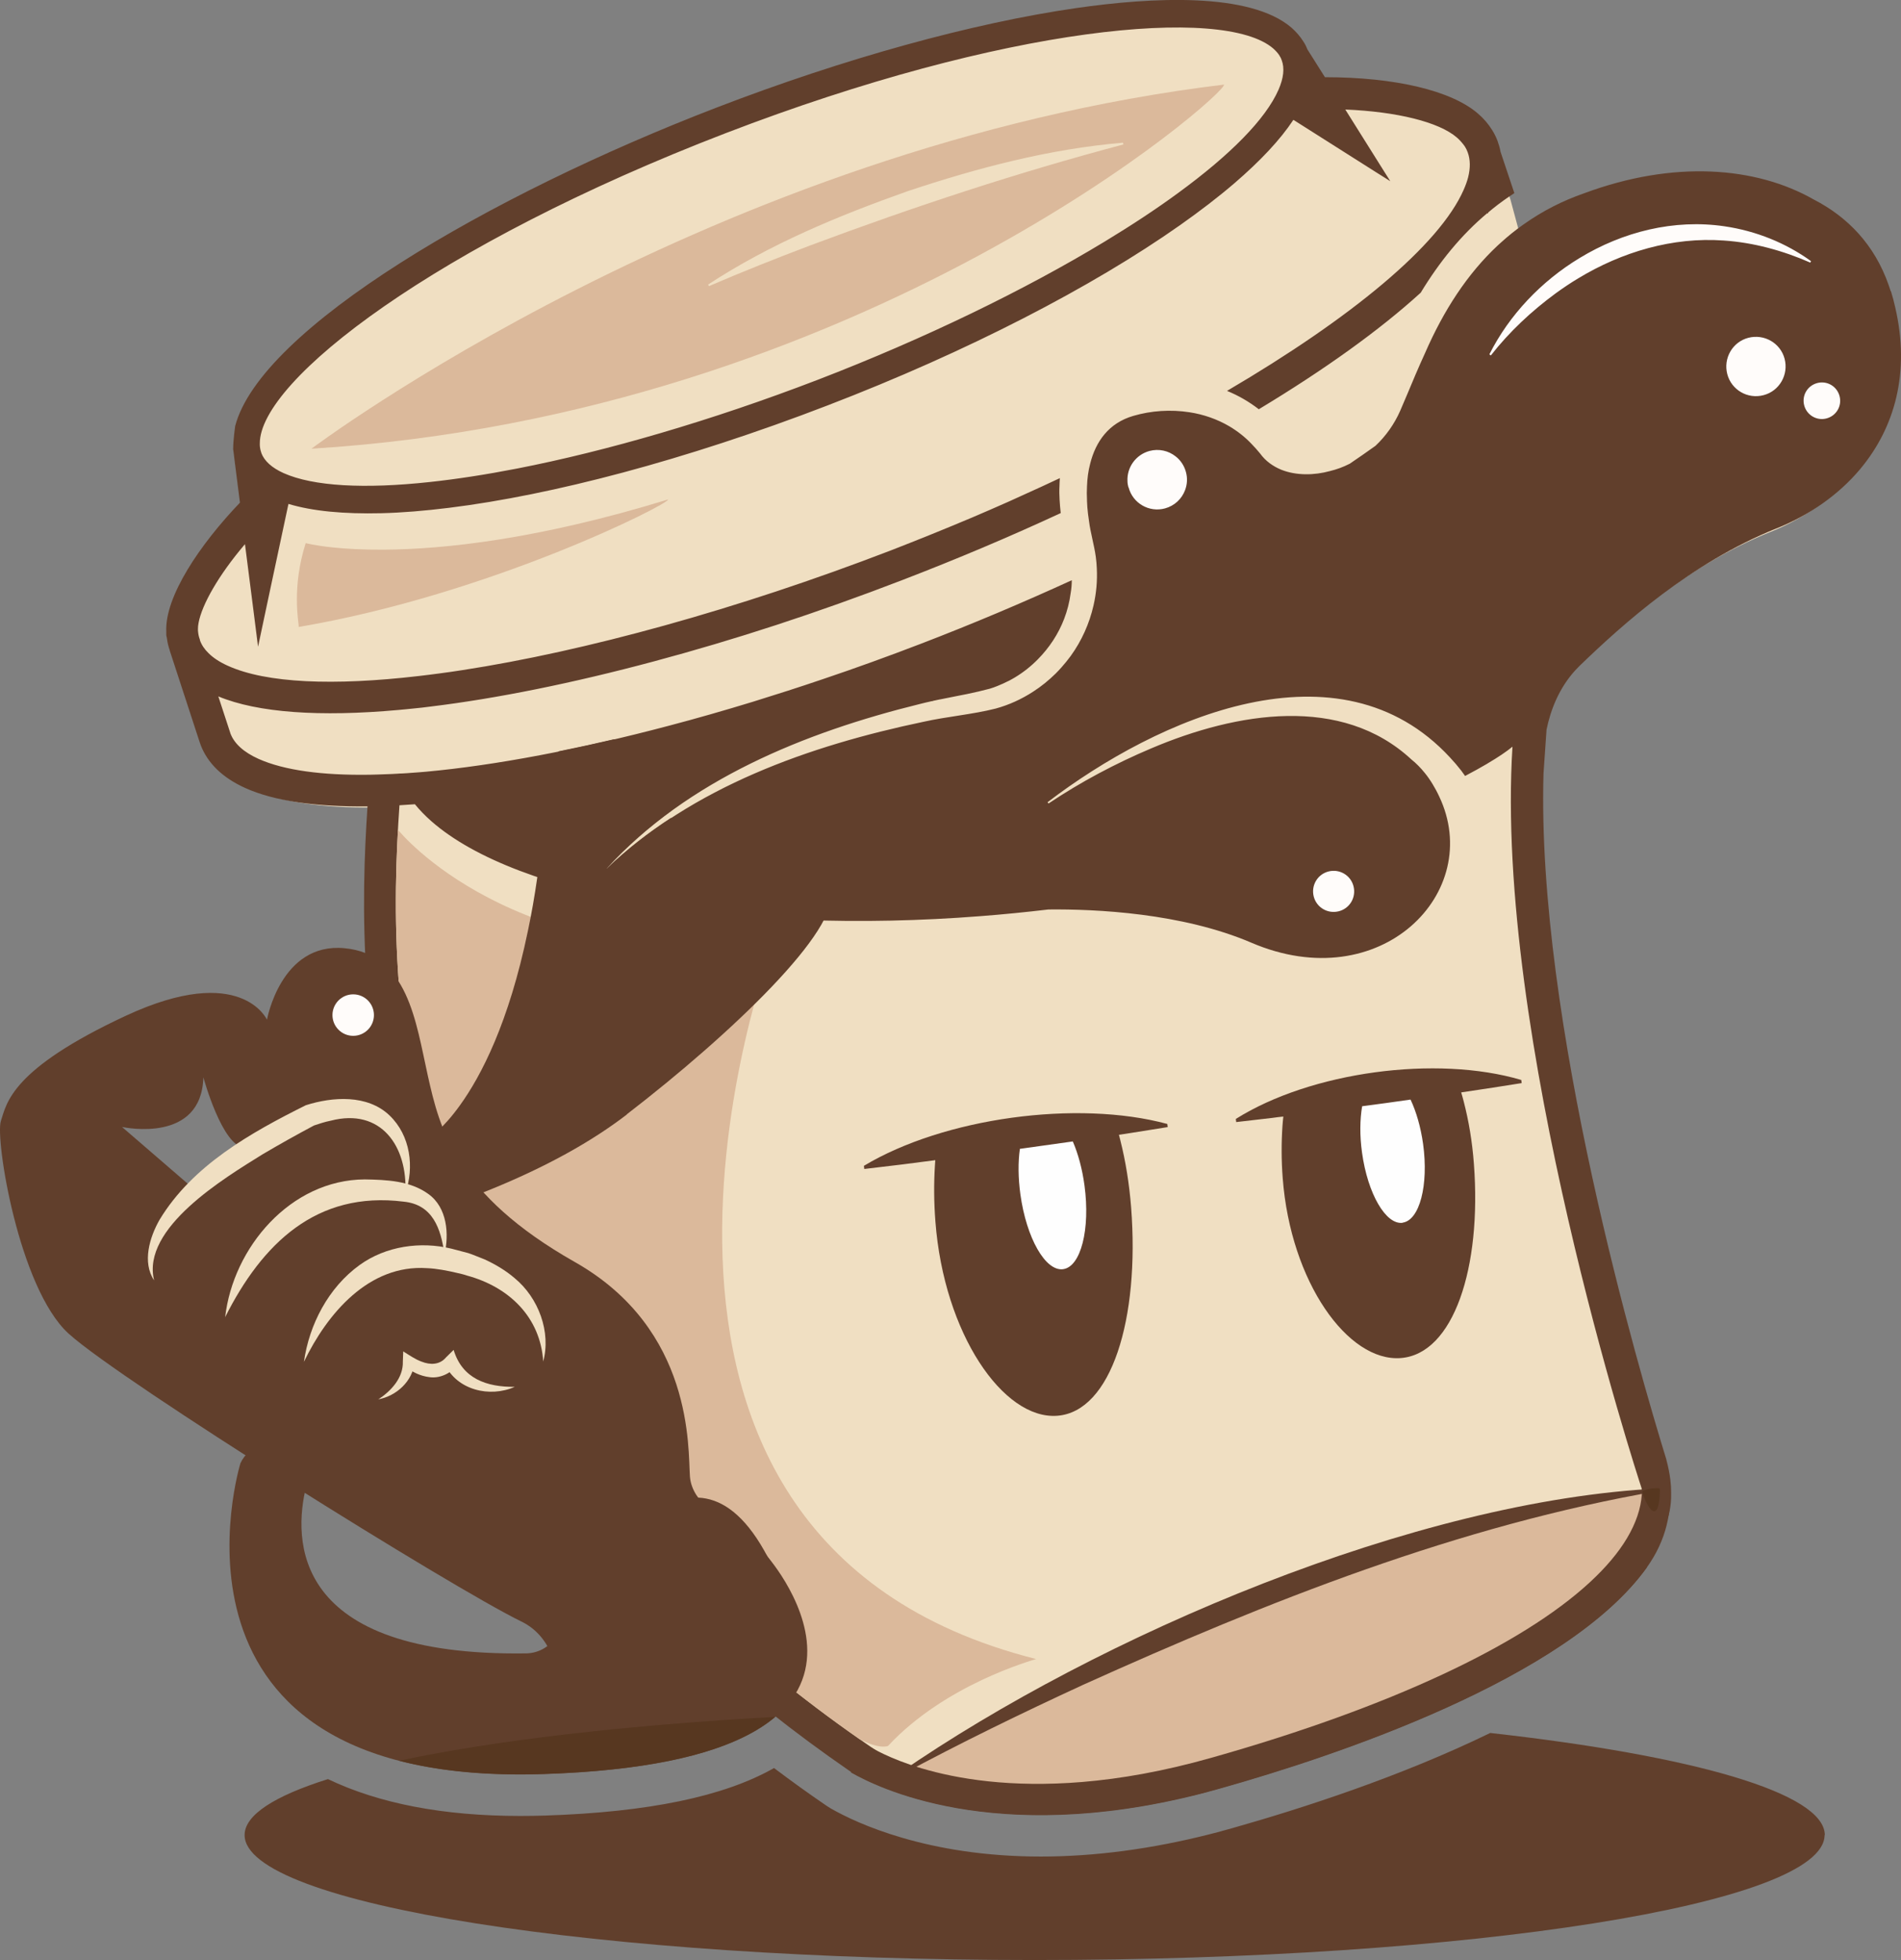
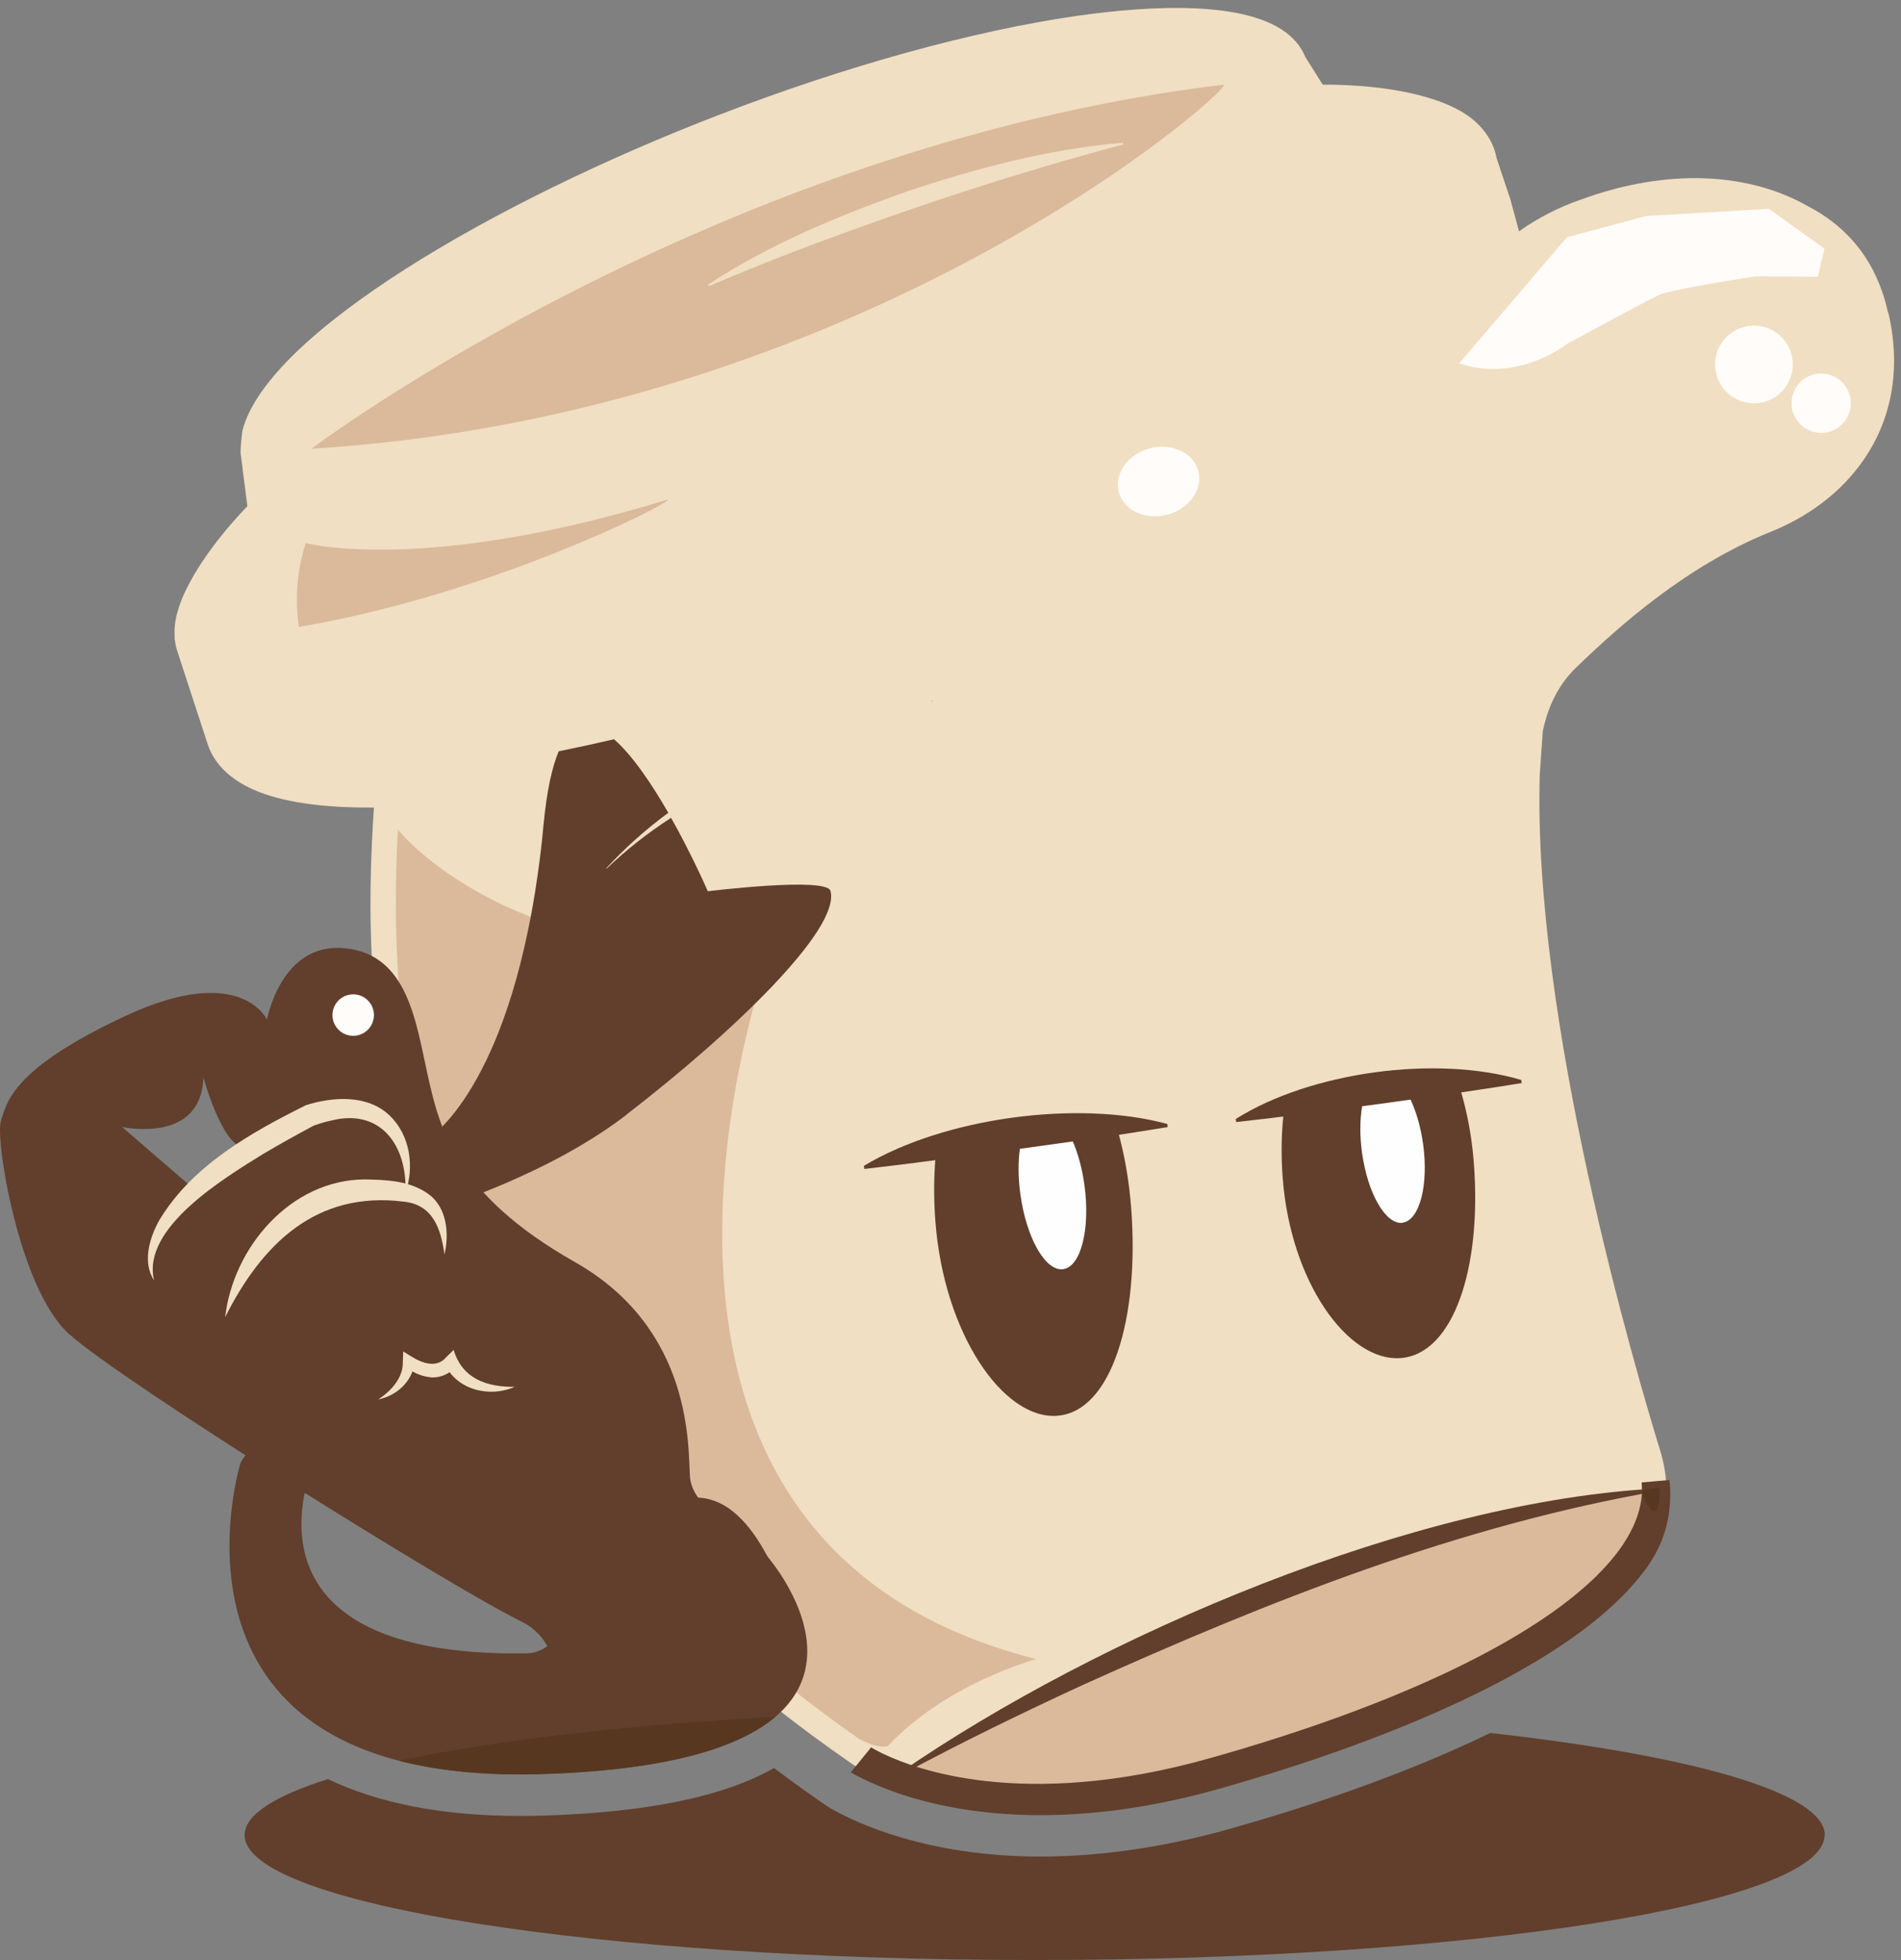
<svg xmlns="http://www.w3.org/2000/svg" id="Calque_2" viewBox="0 0 151.24 155.91">
  <rect x="0" y="0" width="151.24" height="155.91" fill="#808080" stroke="none" />
  <g id="Calque_1-2">
    <path d="m150.23,24.85h0c1.2,5.15-.04,9.48-2.7,12.7-.01.02-.03.03-.04.05-1.71,2.06-4.01,3.65-6.61,4.7,0,0-.01,0-.01,0h0c-6.77,2.73-12.11,7.55-15.5,10.82-.12.11-.23.23-.34.35-1.33,1.44-1.98,3.19-2.29,4.7l-.24,3.43h0c-.57,19.52,7.57,47.27,9.69,54.14v.02c.15.56.25,1.07.31,1.55.02.19.04.37.05.54.02.33.03.65.01.95.04,2.07-.93,3.92-2.29,5.47l.4-.07c-6.29,8.83-24.69,14.92-33.63,17.44-.29.08-.57.16-.86.24-.26.07-.52.14-.78.21-16.32,4.14-25.59-.62-27.43-1.67l-.08-.05s-.09-.06-.13-.09c-17.46-12.03-29.09-26.8-34.59-43.95-4.2-13.09-3.92-24.73-3.42-32.1-4.08.04-7.37-.43-9.63-1.44-1.78-.81-2.97-1.94-3.52-3.38l-.04-.12-.02-.05-.09-.27-2.28-6.98h0s-.02-.05-.02-.05c0-.01-.01-.03-.01-.04l-.07-.22c-.08-.26-.13-.53-.17-.82h-.01s0-.14,0-.14v-.26c-.16-2.8,2.65-6.93,5.79-10.2l-.38-2.97s0-.03,0-.05h0s-.11-.82-.11-.82l-.05-.37c0-.83.14-1.72.15-1.82,0-.07,0-.07,0,0,2.01-7.69,20-18.21,37.96-25.11,10.07-3.88,20.15-6.66,28.38-7.85,5.94-.85,13.7-1.28,16.98,1.56.37.32.68.68.91,1.06.12.19.23.4.32.63h0s1.39,2.21,1.39,2.21c5.51,0,9.97,1.05,12.06,2.87.45.39.83.83,1.12,1.3.16.25.31.55.44.89.1.27.17.55.23.83l1.09,3.26.68,2.52s.09-.07.13-.09c1.42-.99,2.99-1.81,4.73-2.41,7.05-2.61,13.53-2.12,18.1.49,0,0,.02,0,.02.01,2.65,1.37,4.77,3.54,5.89,6.74.05.16.11.32.16.48.13.4.24.83.33,1.26h.02Z" style="fill:#f0dfc2;" />
    <ellipse cx="92.17" cy="38.3" rx="3.27" ry="2.73" transform="translate(-6.77 25.16) rotate(-15)" style="fill:#fffcfa;" />
    <circle cx="139.54" cy="28.99" r="3.09" style="fill:#fffcfa;" />
    <circle cx="144.89" cy="32.07" r="2.36" style="fill:#fffcfa;" />
-     <circle cx="106.03" cy="71.09" r="2" style="fill:#fffcfa;" />
    <path d="m116.1,28.89l8.56-10.02,6.31-1.69,9.76-.57,4.42,3.17-.53,2.23-4.9-.03s-6.67.99-7.77,1.5c-1.1.51-7.29,3.88-7.29,3.88,0,0-3.89,3.13-8.57,1.54Z" style="fill:#fffcfa;" />
    <path d="m74.13,55.77h0s.07-.02.1-.03c-.04,0-.08.01-.11.02h0Z" style="fill:#683e21;" />
    <path d="m74.13,55.77h0s.07-.02.1-.03c-.04,0-.08.01-.11.02h0Z" style="fill:#683e21;" />
    <path d="m24.78,35.69c44.02-2.7,73.15-28.52,72.59-28.96C56.73,11.64,24.78,35.69,24.78,35.69ZM89.38,11.49c-8.43,2.23-16.72,4.97-24.89,8.02-2.72,1.03-5.42,2.1-8.09,3.25l-.06-.13c4.93-3.23,10.36-5.47,15.89-7.43,5.56-1.85,11.24-3.35,17.11-3.85,0,0,.04.14.04.14Z" style="fill:#dbb99b;" />
-     <path d="m73.36,140.64h0c-.38.23-.63.37-.71.43.24-.14.49-.28.73-.42,26.5-15.25,47.92-20.13,54.91-21.41-25.14,4.39-50.3,18.69-54.92,21.4h0ZM20.67,35.41v-.13c-.03-5.03,14.03-15.83,37.07-24.69C79.99,2.04,97.36.45,101.3,3.86c.21.19.38.38.5.57v.02c.07.09.13.21.17.34.24.63.15,1.42-.25,2.34-1.03,2.36-3.87,5.21-7.99,8.22-1.73,1.27-3.69,2.56-5.85,3.87-6.31,3.82-14.25,7.69-22.85,11-8.44,3.24-16.77,5.66-23.9,7.05-2.47.48-4.8.84-6.94,1.07-5.17.56-9.26.35-11.63-.71-.93-.42-1.53-.96-1.77-1.6h0s0-.02,0-.02l-.02-.06c-.06-.17-.09-.35-.1-.55h0Zm69.1,3.34c-.04-.16-.07-.32-.07-.47-.06-1.09.65-2.11,1.75-2.41.75-.2,1.51-.02,2.08.43.39.3.68.73.82,1.24s.1,1-.07,1.45c-.26.69-.83,1.24-1.6,1.45-1.26.34-2.56-.41-2.89-1.67h0s0-.01,0-.01Zm40.86,79.74s.02.07.03.1c0,.01,0,.03,0,.04.02.06.03.13.03.21-.01,0-.03,0-.04,0h0c-.47.07-.94.15-1.42.22-.28.04-.59.11-.95.17-26.34,4.69-50.3,18.69-54.92,21.4h0c-.38.23-.63.37-.71.43-.01,0-.02.01-.04.02-.84-.5-1.49-.89-1.49-.89-.61-.4-1.21-.81-1.81-1.22-38.85-26.59-38.57-59.8-37.53-74.92.4-.02.81-.05,1.23-.08.38.47.82.92,1.32,1.36,6.85,6.01,24.4,9.05,43.68,7.54,1.83-.14,3.62-.32,5.4-.53h0c3.78-.04,10.62.28,16.14,2.64,10.31,4.42,18.58-4.03,14.94-11.65-.07-.16-.16-.32-.24-.48-.17-.31-.35-.62-.56-.92,0-.01-.02-.02-.02-.03-.1-.14-.2-.28-.31-.41-.32-.4-.68-.77-1.08-1.09-5.54-5.13-13.85-3.78-20.7-.87-2.84,1.2-5.59,2.66-8.16,4.38l-.08-.1c8.8-6.72,23.21-13.09,32.02-3.56.31.33.6.67.89,1.04.08.11.19.26.31.43.65-.34,1.24-.67,1.77-.98,0,0,.01,0,.01-.01.85-.5,1.52-.95,1.99-1.34-1.45,22.87,9.8,57.57,10.31,59.1h0Zm-26.11-47.17c-.23-.88.29-1.77,1.16-2s1.77.28,2,1.16-.28,1.77-1.16,2-1.77-.29-2-1.16Zm35.79-39.89c-1.26.34-2.56-.41-2.89-1.67s.41-2.56,1.67-2.89,2.56.41,2.89,1.67-.41,2.56-1.67,2.89Zm5.01,1.85c-.77.21-1.57-.25-1.78-1.03s.25-1.57,1.03-1.78,1.57.25,1.78,1.03-.25,1.57-1.03,1.78Zm-1.29-12.39c-2.19-.96-4.52-1.6-6.9-1.76-4.07-.29-8.1.91-11.57,3.01-.62.37-1.21.77-1.79,1.19-1.92,1.41-3.69,3.06-5.16,4.94l-.12-.08c1.58-3.14,4.13-5.82,7.17-7.66,3.45-2.1,7.53-3.12,11.54-2.53,2.52.37,4.89,1.33,6.88,2.77l-.06.13h0Zm6.39,2.27c-.05-.16-.11-.33-.16-.48-1.13-3.23-3.27-5.42-5.94-6.8,0,0-.01,0-.02-.01-4.61-2.63-11.15-3.14-18.26-.5-1.76.61-3.34,1.43-4.77,2.44-.04.03-.09.06-.13.09-.59.42-1.15.87-1.68,1.35-.1.09-.2.18-.3.27-2.42,2.26-4.3,5.16-5.78,8.55-.26.56-.51,1.14-.77,1.74-.41.97-.82,1.96-1.22,2.88-.46,1.04-1.13,1.99-1.96,2.77h0c-.67.48-1.36.96-2.07,1.44,0,0,0,0-.01,0h0c-.49.25-1.01.44-1.55.57-1.23.34-2.67.37-3.87-.11-.65-.27-1.24-.68-1.68-1.29-.19-.24-.44-.51-.65-.73-.53-.57-1.14-1.04-1.79-1.43h0c-.97-.57-2.06-.95-3.18-1.12-1.49-.23-3.04-.13-4.47.29-1.96.57-2.99,2.05-3.43,3.81-.15.57-.23,1.18-.25,1.79-.02.36-.02.73,0,1.09v.08c.01.34.04.68.08,1.02.03.19.05.39.08.58.12.95.41,1.89.54,2.84.04.31.07.61.08.92.05.99-.04,1.98-.26,2.94-.33,1.45-.95,2.83-1.82,4.03-.23.31-.47.61-.73.9-.15.17-.3.33-.46.49-.55.54-1.15,1.03-1.79,1.44-.92.6-1.93,1.06-2.99,1.35-1.86.47-3.86.63-5.74,1.05-9.07,1.9-18.36,5.17-25.17,11.68-.01,0-.03,0-.04,0h0c6.44-7.06,15.77-10.84,24.9-13.09.32-.08.64-.16.97-.23h.02s.08-.02.11-.03c.08-.02.15-.03.23-.05.09-.02.19-.04.28-.06,0,0,.01,0,.02,0,.33-.07.66-.13,1-.2.18-.03.37-.07.55-.11.19-.04.37-.07.56-.11.63-.13,1.24-.27,1.84-.43.21-.06.42-.14.62-.22.07-.03.14-.06.21-.09.05-.02.1-.04.16-.07,0,0,0,0,.01,0,.17-.08.34-.16.5-.24,0,0,0,0,.01,0,.1-.05.19-.11.29-.16.06-.04.12-.07.19-.11.67-.4,1.29-.89,1.84-1.45.91-.92,1.63-2.01,2.09-3.21.25-.65.43-1.35.52-2.05.06-.34.09-.69.09-1.03-3.82,1.75-7.83,3.45-11.97,5.04-2.63,1.01-5.25,1.96-7.84,2.83-1.88.64-3.73,1.23-5.57,1.8-2.26.69-4.49,1.33-6.66,1.9-7.18,1.9-13.8,3.15-19.33,3.66-.39.03-.78.07-1.16.09-.25.02-.5.04-.75.05-.13,0-.27.01-.4.02-.29.02-.59.03-.88.04-.44.02-.87.03-1.28.04-3.79.06-6.83-.35-8.86-1.26-1.18-.53-1.93-1.21-2.24-2.03h0s-.01-.04-.01-.04l-.95-2.9c3.14,1.31,8.12,1.64,14.32,1.08.4-.03.81-.08,1.23-.12.44-.04.87-.09,1.32-.15,5.28-.64,11.31-1.86,17.77-3.59,6.46-1.73,12.97-3.85,19.77-6.47,4.34-1.67,8.53-3.44,12.5-5.28.04-.02.07-.03.11-.05-.04-.35-.07-.69-.09-1.05-.02-.36-.03-.73-.01-1.09,0-.21.02-.43.03-.64-.48.23-.97.45-1.46.68-.87.4-1.74.79-2.62,1.19-.96.43-1.94.85-2.92,1.27-2.11.89-4.26,1.76-6.45,2.61-12.27,4.72-24.34,8.02-34.08,9.52-.64.1-1.26.19-1.88.27-.54.07-1.07.14-1.6.2-6.77.79-12.11.57-15.17-.81-.65-.29-1.17-.63-1.55-1.01-.32-.31-.55-.65-.68-1.02v-.03s-.01-.01-.01-.01v-.03c-.09-.22-.13-.46-.15-.72v-.1c0-.15.01-.32.05-.51.27-1.43,1.56-3.75,3.69-6.25l.59,4.61.33,2.6.12.95.23-1.08.63-2.97,1.56-7.31c1.92.58,4.41.81,7.38.74,1.66-.04,3.46-.19,5.4-.43,4.12-.51,8.81-1.46,13.85-2.81s10.62-3.16,16.25-5.33c11.17-4.29,21.09-9.44,28.05-14.34h0c1.6-1.13,3.05-2.24,4.32-3.33,2.06-1.77,3.66-3.47,4.7-5.05l6.5,4.12h0l1.21.76-.6-.95-2.98-4.75c4.1.17,7.45.99,8.88,2.23.22.19.4.4.56.61.03.04.06.08.09.13.08.13.15.27.21.44.21.57.22,1.24.03,1.99-.08.31-.2.64-.35.98-1.93,4.41-8.94,10.2-18.83,16,.91.37,1.75.86,2.53,1.46,5.23-3.15,9.62-6.3,12.88-9.27,1.48-2.44,3.21-4.58,5.3-6.33l.02.05s.04-.08.06-.11c.12-.1.24-.2.36-.3.55-.44,1.12-.85,1.71-1.23l-1.1-3.29c-.05-.29-.13-.56-.23-.84-.13-.35-.28-.64-.44-.89-.29-.47-.67-.92-1.13-1.31-2.11-1.83-6.61-2.89-12.17-2.89l-1.4-2.22h0c-.09-.24-.2-.45-.33-.64-.24-.38-.55-.74-.92-1.07-3.31-2.86-11.15-2.43-17.13-1.57-8.3,1.2-18.47,4.01-28.63,7.92-18.12,6.97-36.26,17.58-38.29,25.33q-1.35,5.17,0,0c-.01.11-.15,1-.16,1.84l.05.37.1.82h0s.01.05.01.07l.38,2.99c-3.16,3.3-6,7.47-5.86,10.28v.26s.02.13.02.13h.01c.04.3.09.57.17.84l.07.22s.01.03.01.04v.04s.01,0,.01,0l2.3,7.04.09.27.02.05.04.12c.56,1.45,1.75,2.6,3.55,3.41,2.28,1.03,5.6,1.5,9.72,1.46-.5,7.43-.79,19.18,3.45,32.38,5.55,17.3,17.28,32.2,34.89,44.33.04.03.09.06.13.09l.08.05c1.85,1.05,11.2,5.86,27.67,1.68.26-.07.52-.14.79-.21.28-.08.57-.15.87-.24,9.02-2.54,27.58-8.69,33.93-17.59-.13.03-.27.05-.41.07-.05.01-.11.02-.16.03h-.02s-.03.04-.05.06c-.26.21-.52.42-.78.63-2.14,1.69-4.42,3.29-6.8,4.78-1.81,1.13-3.69,2.19-5.62,3.19-2.94,1.53-6.01,2.9-9.14,4.1-.5.19-1.01.38-1.52.56-2.71.99-5.46,1.84-8.25,2.55h-.03c-.2.06-.39.11-.59.16l-.09.03c-4.11,1.02-8.26,1.75-12.35,2.13h-.01c-1.96.19-3.9.3-5.82.33l1.28-.28c1.82-.4,3.64-.82,5.45-1.27,13.17-3.26,26.04-7.88,37.9-14.45.84-.46,1.67-.93,2.49-1.43.08-.04.16-.09.24-.13.25-.15.51-.3.76-.45.47-.28.93-.55,1.39-.84.11-.06.22-.13.32-.2.37-.23.75-.45,1.12-.69.15-.1.3-.19.45-.29.18-.11.36-.23.54-.34.69-.61,1.52-1.75,1.6-3.7.01-.3,0-.61-.01-.95-.01-.17-.03-.36-.05-.54-.06-.48-.16-1-.31-1.56v-.02c-2.14-6.93-10.36-34.92-9.78-54.6h0s.24-3.47.24-3.47c.31-1.52.97-3.29,2.3-4.74.11-.12.23-.24.35-.36,3.42-3.3,8.81-8.16,15.64-10.91h0s.01,0,.01,0c2.62-1.06,4.94-2.67,6.67-4.74.01-.01.03-.03.04-.05,2.68-3.24,3.94-7.61,2.73-12.8h0c-.1-.45-.21-.87-.34-1.28h-.03Z" style="fill:#613f2c;" />
    <ellipse cx="83.71" cy="95.14" rx="3.27" ry="6.18" transform="translate(-9.23 8.99) rotate(-5.83)" style="fill:#fefefe;" />
    <ellipse cx="110.76" cy="91.65" rx="3.27" ry="6.18" transform="translate(-8.74 11.72) rotate(-5.83)" style="fill:#fefefe;" />
    <path d="m92.9,89.65l-.03-.25c-7.17-1.94-17.78-.49-24.14,3.33l.03.25,3.02-.36c.84-.11,1.72-.22,2.63-.34-.01.15-.02.29-.03.44-.09,1.42-.08,2.92.04,4.45.68,8.9,5.39,15.76,9.69,15.44,4.3-.32,6.57-7.69,5.88-16.58-.15-1.89-.44-3.68-.86-5.34-.04-.14-.07-.28-.11-.43.29-.04.57-.08.86-.13l3.01-.48h0Zm-8.31,11.3c-1.41.2-2.93-2.47-3.41-5.95-.18-1.32-.19-2.56-.04-3.62,1.42-.2,2.83-.4,4.21-.59.42.97.75,2.17.93,3.5.47,3.48-.29,6.47-1.7,6.66h0Z" style="fill:#613f2c;" />
    <path d="m116.25,86.89c1.51-.22,3.64-.55,4.81-.74l-.03-.25c-6.76-2-16.74-.65-22.71,3.1l.03.25,2.85-.33c.29-.04.59-.08.9-.11-.03.25-.05.51-.07.76-.09,1.32-.09,2.71.02,4.14.63,8.27,5.19,14.63,9.39,14.31,4.2-.32,6.45-7.18,5.82-15.45-.13-1.76-.41-3.42-.81-4.96-.06-.24-.13-.48-.2-.72h0Zm-4.65,10.37c-1.34.19-2.79-2.31-3.24-5.58-.19-1.37-.17-2.64.01-3.69,1.31-.17,2.61-.35,3.85-.53.45.95.81,2.18,1,3.54.45,3.26-.28,6.06-1.63,6.25h0Z" style="fill:#613f2c;" />
    <path d="m145.16,145.96c0,5.49-28.14,9.94-62.85,9.94s-62.85-4.45-62.85-9.94c0-1.6,2.38-3.11,6.63-4.45,4.06,1.94,9.17,2.93,15.28,2.93.65,0,1.32-.01,1.99-.03,8.22-.27,14.22-1.51,18.22-3.78,1.33,1,2.71,2,4.12,2.96l.15.1.24.15.07.04c2.01,1.14,7.65,3.79,16.64,3.79,4.28,0,8.82-.6,13.46-1.78.28-.07.57-.15.85-.22l.13-.04c.27-.07.53-.14.8-.22,5.55-1.57,13.39-4.1,20.52-7.57,16.11,1.8,26.62,4.77,26.62,8.13h0Z" style="fill:#613f2c;" />
    <path d="m53.15,39.73c.09.36-14.16,7.56-29.4,10.14.04-.01-.01-.28-.06-.76-.07-.72-.14-1.93.07-3.45.11-.76.28-1.58.56-2.46,0,0,.71.19,2.13.34,1.01.11,2.37.19,4.1.18,4.74-.03,12.24-.81,22.59-3.99h0Z" style="fill:#dbb99b;" />
    <path d="m72.33,140.79s6.59,4.94,25.21.06c18.62-4.88,31.06-14.01,33.17-18.68-.06.13.16-3.41.16-3.41,0,0-25.49,2.83-58.53,22.03h0Z" style="fill:#dbb99b;" />
    <path d="m82.43,131.96c-.39.13-7.25,2.04-11.78,6.91,0,0-.63.32-2.3-.56-36.33-25.38-37.56-56.58-36.69-72.31.23.28,9,10.99,29.72,9.39,0,0-17.4,46.87,21.05,56.57h0Z" style="fill:#dbb99b;" />
    <path d="m71.56,141.03c15.9-10.97,41.12-21.71,60.48-22.64l.03.18c-15.99,2.75-31.18,8.8-45.9,15.44-4.9,2.26-9.76,4.62-14.51,7.18l-.09-.16h0Z" style="fill:#613f2c;" />
    <path d="m132.83,117.77c.22,2.48-.26,4.72-1.8,6.89-6.35,8.9-24.9,15.05-33.93,17.59-.29.08-.58.16-.87.24-.26.07-.53.14-.79.21-16.46,4.18-25.81-.63-27.67-1.68l-.08-.05,1.61-1.98h.01s1.38.88,4.03,1.67h.01c2.8.83,7.04,1.55,12.74,1.08,3.03-.25,6.46-.84,10.3-1.93,14.16-4,24.67-8.95,30.09-13.95,2.55-2.35,3.98-4.71,4.14-6.99h0c0-.08.01-.15.01-.22,0-.25,0-.49-.02-.74l2.22-.19-.03.07h.01Z" style="fill:#613f2c;" />
    <path d="m49.88,88.64c-2.73,2.1-6.39,4.19-11.27,6.14-.6.24-1.21.48-1.85.71-.54.2-1.06.39-1.56.57-.66.24-1.29.46-1.88.67-.18.06-.35.12-.52.18-16.21,5.57-6.62-1.26-1.37-4.69.17-.11.33-.21.48-.31.75-.48,1.38-.88,1.78-1.13.31-.19.49-.3.49-.3,0,0,1.03-.64,2.41-2.56,1.69-2.34,3.9-6.58,5.41-13.88.28-1.32.53-2.74.75-4.28.19-1.3.36-2.68.49-4.14.26-2.71.68-4.61,1.21-5.86,1.43-.29,2.9-.61,4.4-.96,1.49,1.3,3.02,3.6,4.32,5.85-1.78,1.31-3.44,2.78-4.95,4.43h0s.02,0,.04.01c1.59-1.52,3.31-2.86,5.13-4.04,1.7,3.02,2.92,5.84,2.92,5.84,0,0,9.45-1.16,9.76-.03.83,3.04-7.87,11.36-16.21,17.78h0Z" style="fill:#613f2c;" />
    <path d="m57.74,120.92s-2.69-1.27-2.85-3.48c-.16-2.21.32-11.69-9.16-17.06-9.48-5.37-10.75-10.59-11.7-14.85-.95-4.26-1.58-9.64-6.63-10.11-5.06-.48-6.16,5.69-6.16,5.69,0,0-2.05-4.58-11.22-.32C.86,85.05.54,87.74.07,89.16c-.47,1.42,1.42,13.27,5.37,16.9.02.02.04.04.07.06,4.17,3.76,30.46,20.18,35.96,22.85,2.8,1.36,3.25,4.79,3.01,7.85,4.41.41,9.97.64,15.59.09l2.41-3.52s2.37-8.69-4.74-12.48h0Zm-42.55-26.55l-5.48-4.73c.26.05,6.32,1.3,6.47-3.95,0,0,1.51,5.55,3.28,5.58-1.6,1.07-3.02,2.11-4.27,3.1Z" style="fill:#613f2c;" />
    <path d="m30.08,111.32c1.04-.68,2.01-1.73,1.97-3.02l.03-.81c.42.26.98.65,1.45.81.69.28,1.45.27,1.95-.33l.61-.6c.69,2.3,2.64,2.96,4.86,2.94-1.98.88-4.6.26-5.56-1.8l.91.14c-.48.62-1.34,1-2.12.89-.75-.09-1.37-.4-1.96-.86l.76-.35c-.13,1.53-1.45,2.72-2.91,2.98h0Z" style="fill:#f0dfc2;" />
-     <path d="m43.22,108.32c-.22-3.58-2.75-5.96-6.06-6.86-.22-.08-.56-.16-.79-.21-.76-.18-1.63-.35-2.39-.38-4.63-.32-7.95,3.61-9.8,7.45.42-2.97,1.95-5.91,4.43-7.7,2.09-1.51,4.85-1.9,7.31-1.3.29.08,1.05.27,1.33.35.3.09,1,.39,1.3.5.85.39,1.68.88,2.39,1.49,1.91,1.57,2.92,4.3,2.27,6.66h0Z" style="fill:#f0dfc2;" />
    <path d="m17.91,104.79c.63-5.57,5.21-10.95,11.11-10.98,1.72.03,3.6.1,5.06,1.16,1.51,1.08,1.66,3.22,1.28,4.81-.28-2.09-.95-3.97-3.24-4.2-6.95-.87-11.27,3.34-14.22,9.21h0Z" style="fill:#f0dfc2;" />
    <path d="m12.26,101.84c-.96-1.44-.36-3.43.44-4.83,2.62-4.32,7.24-6.91,11.63-9.1,2.13-.68,4.9-.87,6.66.81,1.68,1.61,1.98,4.13,1.26,6.19.19-3.73-1.93-6.81-5.94-5.77-.47.09-.93.25-1.39.4l.12-.05c-1.41.75-2.79,1.52-4.16,2.33-3.02,1.88-9.65,5.85-8.62,10.02h0Z" style="fill:#f0dfc2;" />
    <path d="m61.07,123.83c-6.18-11.76-14.33,1.64-16.77,6.21-.48.9-1.41,1.45-2.43,1.47-18.8.27-18.54-9.12-17.51-13.29.3-1.2-.26-2.46-1.33-3.07h0c-1.41-.8-3.21-.24-3.9,1.23,0,0-7.95,25.78,24.12,24.73,32.07-1.05,17.82-17.28,17.82-17.28Z" style="fill:#613f2c;" />
    <circle cx="28.1" cy="80.74" r="1.65" style="fill:#fffcfa;" />
    <path d="m132.06,118.57c-.02.79-.14,2.24-.83,1.36-.13-.19-.47-.75-.58-1.32.43-.19.91-.27,1.38-.23l.03.18h0Z" style="fill:#573720;" />
    <path d="m31.76,140.05c7.45-1.6,17.85-2.82,29.91-3.49-2.8,2.37-8.3,4.21-18.42,4.54-4.61.15-8.39-.25-11.49-1.05Z" style="fill:#573720;" />
  </g>
</svg>